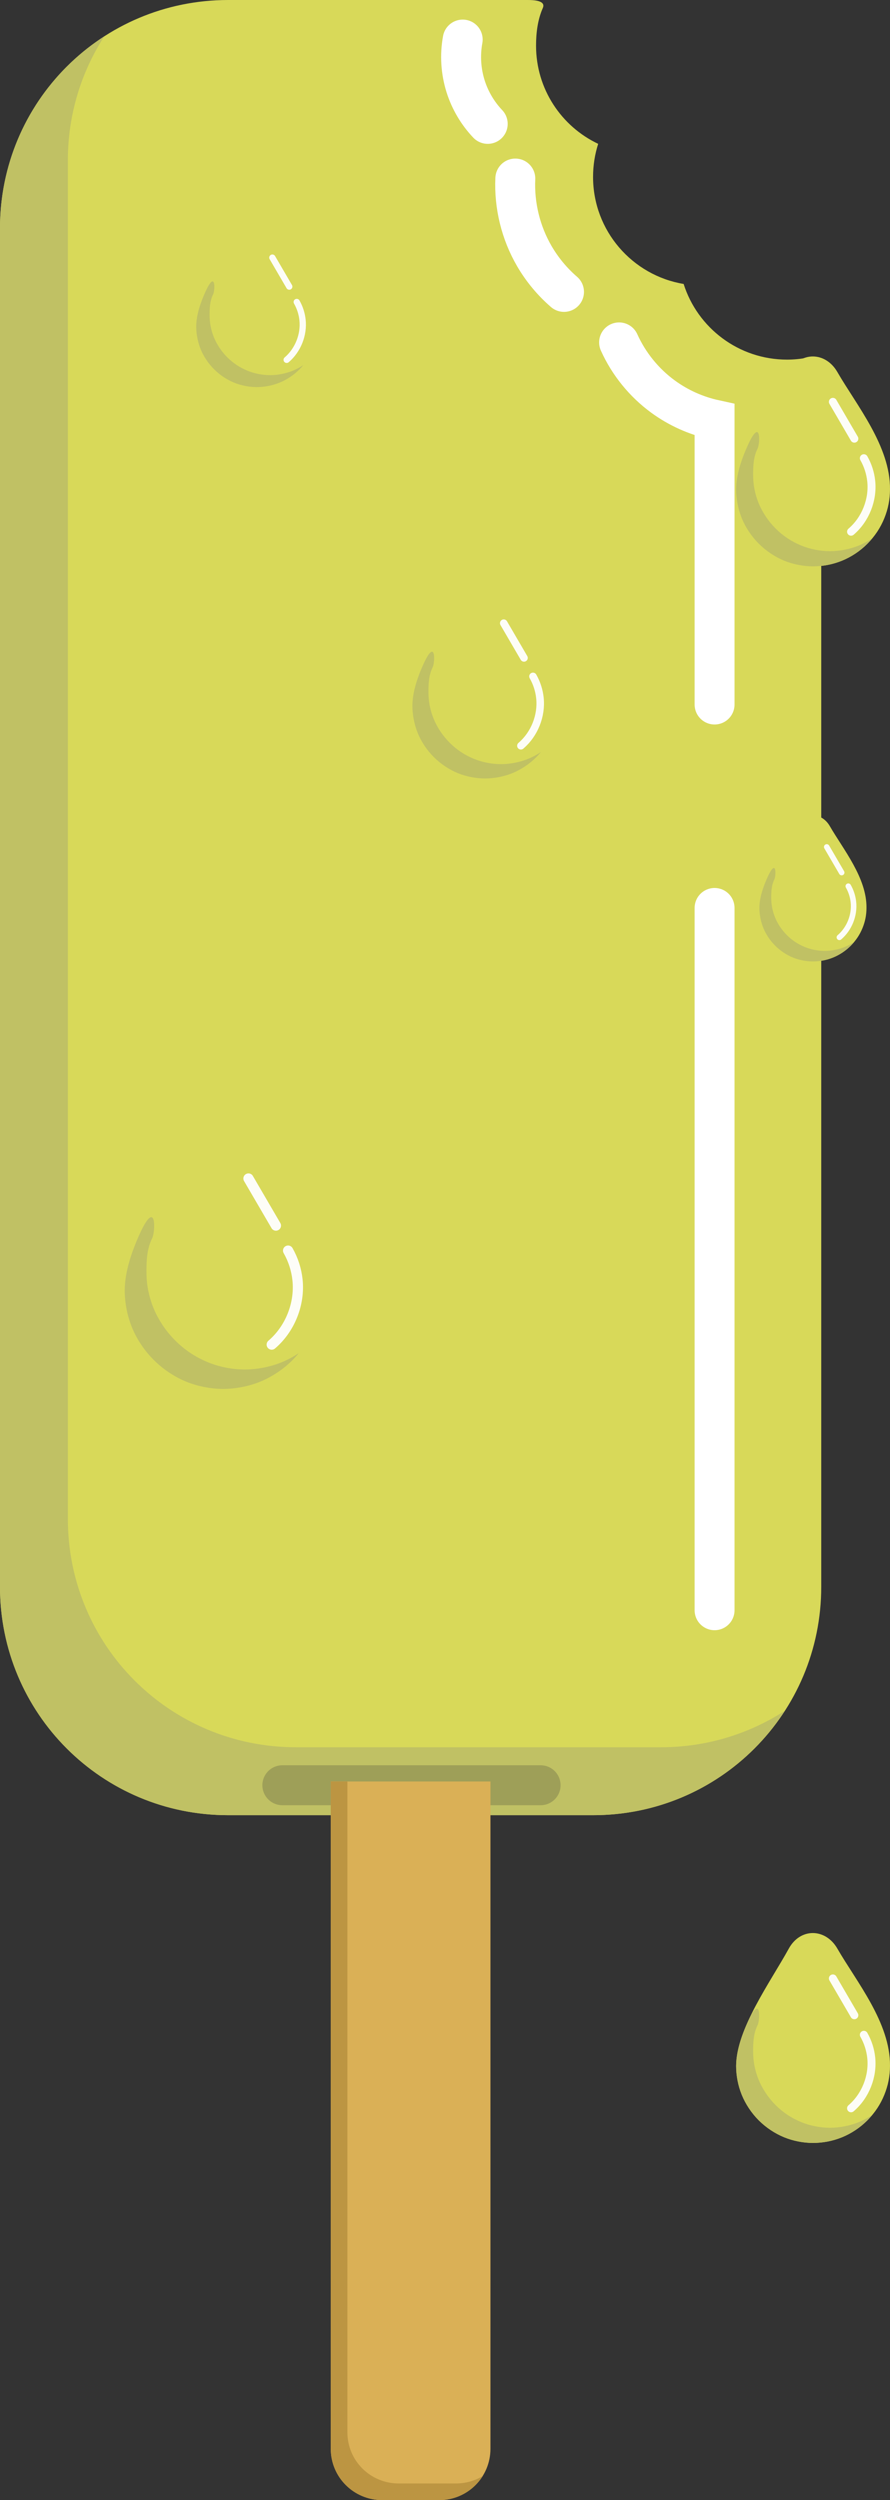
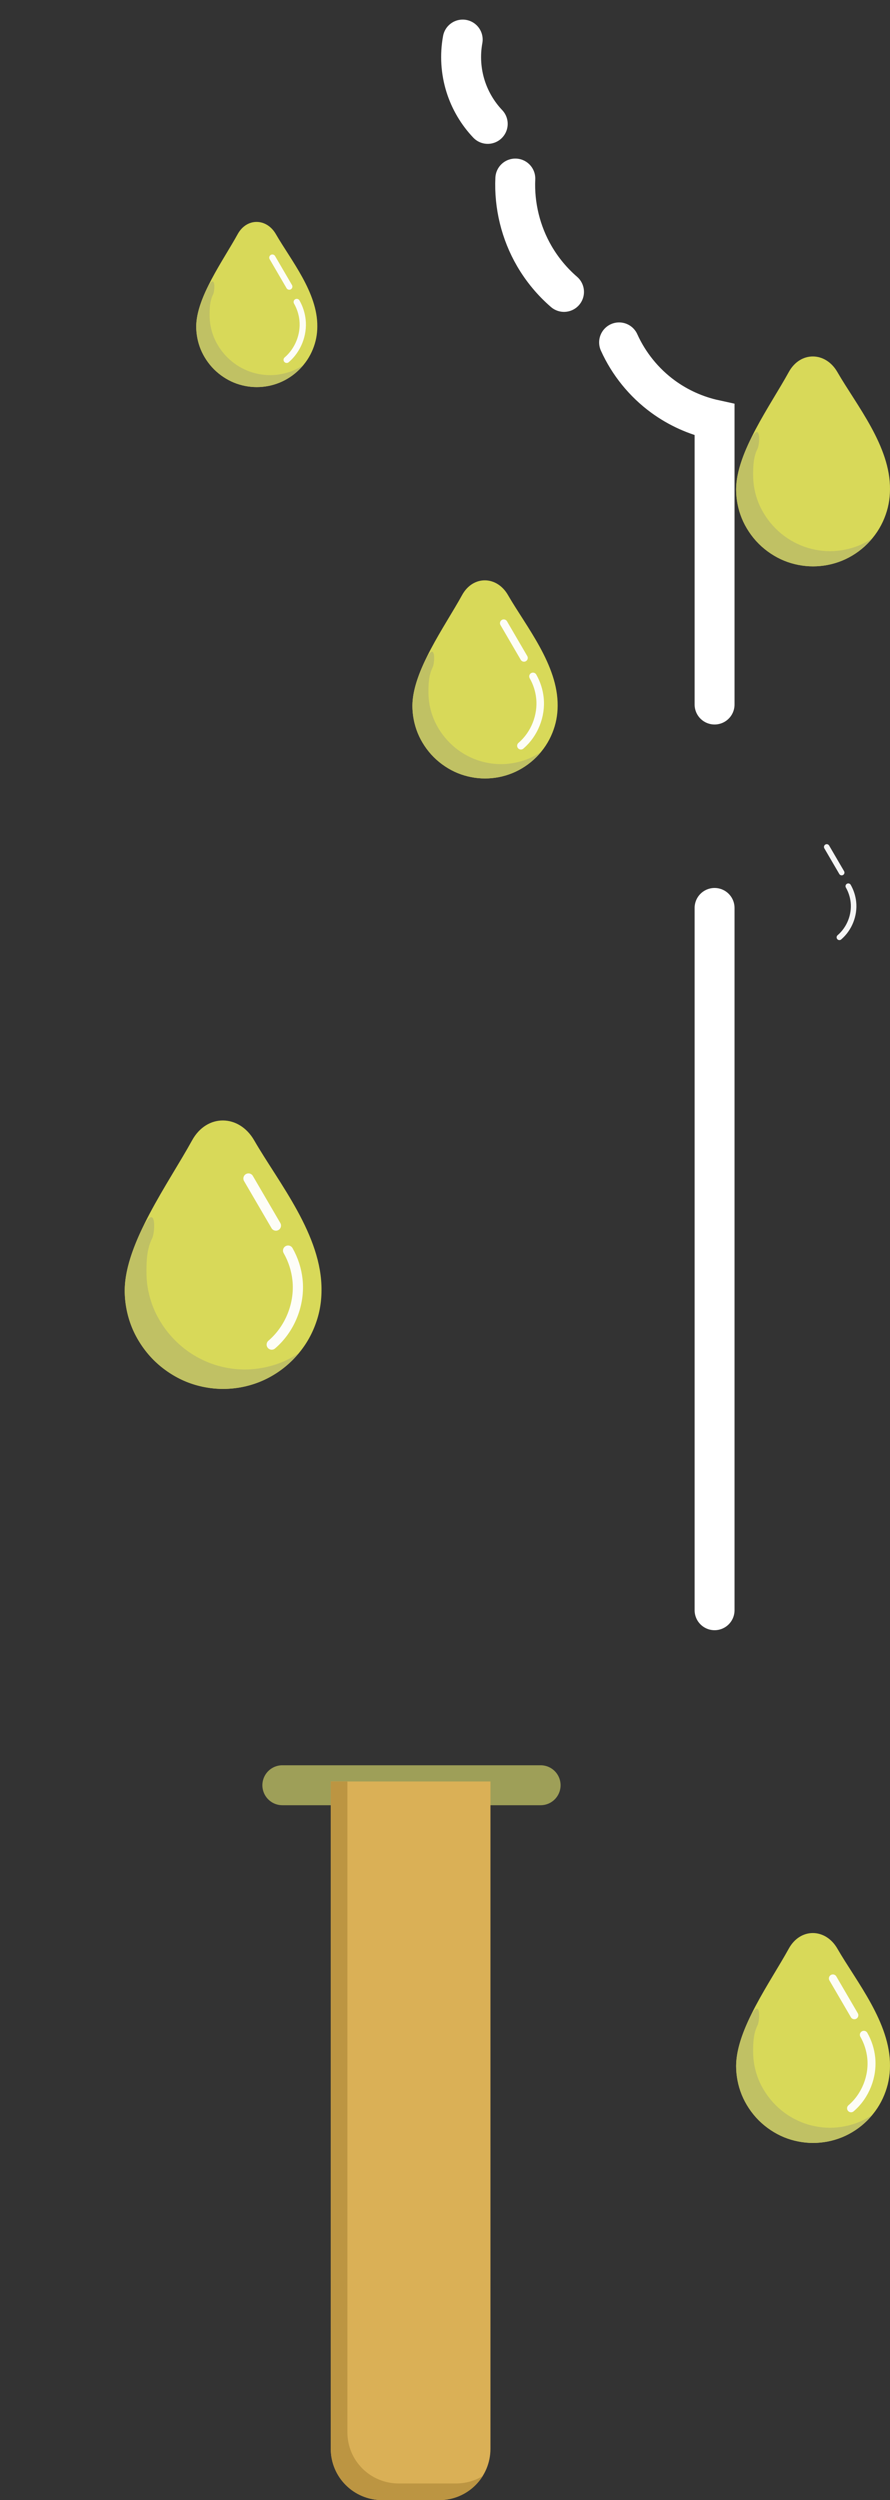
<svg xmlns="http://www.w3.org/2000/svg" xmlns:ns1="http://www.inkscape.org/namespaces/inkscape" viewBox="0 0 152.232 427.244">
  <rect x="0" y="0" width="152.232" height="427.244" fill="#333333" stroke="none" />
  <defs>
    <ns1:path-effect />
  </defs>
  <g transform="translate(-392.456,-407.312)">
-     <path d="m431.484,407.312c-21.617,0-39.028,17.39-39.028,39.007v232.162c0,21.617 17.411,39.028 39.028,39.028h62.415c21.617,0 39.028-17.411 39.028-39.028v-208.613c0-1.102-.591-1.785-2.398-1.431-1.116.215-2.267.331-3.449.331-8.286,0-15.317-5.43-17.69-12.931-8.781-1.458-15.492-9.092-15.492-18.287 0-1.973.304-3.871.875-5.655-6.281-2.967-10.627-9.364-10.627-16.772 0-2.267.293-4.489 1.16-6.449 .39-.882-.457-1.361-2.521-1.361z" fill="#d8d959" />
-     <path d="m410.295,413.521c-10.749,6.931-17.839,19.003-17.839,32.797v232.162c0,21.617 17.411,39.028 39.028,39.028h62.415c13.793,0 25.859-7.092 32.797-17.839-6.096,3.935-13.365,6.231-21.189,6.231h-62.415c-21.617,0-39.028-17.411-39.028-39.028v-232.162c0-7.826 2.293-15.095 6.231-21.189z" fill="#c0c164" />
    <path d="m440.749,712.391h44.179" fill="#fff" stroke="#9e9f58" stroke-linecap="round" stroke-width="6.828" />
    <path d="m449.034,711.747v114.033c0,4.864 3.928,8.77 8.791,8.77h9.752c4.864,0 8.77-3.906 8.77-8.77v-114.033z" fill="#dab056" />
    <path d="m514.682,562.471v120.012m0-154.776v-48.659c-3.178-.691-6.208-2.054-8.832-3.974-3.239-2.37-5.85-5.591-7.5-9.25m-9.421-8.629c-2.015-1.741-3.739-3.819-5.079-6.121-2.319-3.985-3.462-8.644-3.25-13.25m-4.719-9.344c-1.722-1.813-3.026-4.022-3.781-6.406-.815-2.573-.988-5.346-.5-8" fill="none" stroke="#fff" stroke-linecap="round" stroke-width="6.828" />
    <path d="m449.034,711.743v114.031c0,4.864 3.949,8.781 8.812,8.781h9.75c3.146,0 5.891-1.654 7.438-4.125-1.338.825-2.929,1.281-4.625,1.281h-9.75c-4.864,0-8.781-3.886-8.781-8.75v-111.219h-2.844z" fill="#bc9542" />
    <g transform="matrix(.696,0,0,.696,215.226,227.529)">
-       <path d="m441.267,481.218c0,.84.08,1.678.241,2.506s.401,1.643.723,2.434 .728,1.553 1.211,2.283 1.043,1.429 1.687,2.072 1.343,1.204 2.072,1.687 1.492.889 2.283,1.211 1.606.562 2.434.723 1.666.241 2.506.241 1.69-.08 2.518-.241 1.637-.407 2.428-.729 1.559-.722 2.289-1.205 1.416-1.043 2.06-1.687 1.21-1.337 1.693-2.066 .883-1.498 1.205-2.289 .568-1.6.729-2.428 .241-1.678.241-2.518c.078-7.371-5.727-14.371-9.006-20.051-2.021-3.501-6.332-3.582-8.307.009-3.124,5.679-8.981,13.701-9.006,20.048z" fill="#d8d959" />
      <path d="m457.817,466.261 3.673,6.293m1.625,3.341c.683,1.195 1.115,2.532 1.261,3.9 .342,3.214-.991,6.561-3.449,8.659" fill="none" opacity=".95" stroke="#fff" stroke-linecap="round" stroke-width="1.363" />
-       <path d="m443.332,473.536c-1.213,2.656-2.055,5.29-2.064,7.683 0,.84.089,1.672.25,2.5s.397,1.646.719,2.438 .736,1.552 1.219,2.281 1.044,1.419 1.688,2.062 1.333,1.205 2.062,1.688 1.49.897 2.281,1.219 1.61.558 2.438.719 1.66.25 2.5.25 1.703-.089 2.531-.25 1.646-.397 2.438-.719 1.552-.736 2.281-1.219 1.419-1.044 2.062-1.688c.29-.29.554-.597.812-.906-.73.483-1.49.897-2.281,1.219s-1.61.558-2.438.719-1.66.25-2.5.25-1.703-.089-2.531-.25-1.615-.397-2.406-.719-1.583-.736-2.312-1.219-1.419-1.044-2.062-1.688-1.205-1.333-1.688-2.062-.897-1.49-1.219-2.281-.558-1.61-.719-2.438-.219-1.66-.219-2.5c.006-1.394.057-2.964.768-4.383 .447-.893.576-5.409-1.609-.706z" fill="#c0c164" />
    </g>
    <g transform="translate(77.1,55.712)">
      <path d="m441.267,435.228c0,.84.08,1.678.241,2.506s.401,1.643.723,2.434 .728,1.553 1.211,2.283 1.043,1.429 1.687,2.072 1.343,1.204 2.072,1.687 1.492.889 2.283,1.211 1.606.562 2.434.723 1.666.241 2.506.241 1.69-.08 2.518-.241 1.637-.407 2.428-.729 1.559-.722 2.289-1.205 1.416-1.043 2.06-1.687 1.21-1.337 1.693-2.066 .883-1.498 1.205-2.289 .568-1.6.729-2.428 .241-1.678.241-2.518c.078-7.371-5.727-14.371-9.006-20.051-2.021-3.501-6.332-3.582-8.307.009-3.124,5.679-8.981,13.701-9.006,20.048z" fill="#d8d959" />
-       <path d="m457.817,420.271 3.673,6.293m1.625,3.341c.683,1.195 1.115,2.532 1.261,3.9 .342,3.214-.991,6.561-3.449,8.659" fill="none" opacity=".95" stroke="#fff" stroke-linecap="round" stroke-width="1.363" />
      <path d="m443.332,427.545c-1.213,2.656-2.055,5.29-2.064,7.683 0,.84.089,1.672.25,2.5s.397,1.646.719,2.438 .736,1.552 1.219,2.281 1.044,1.419 1.688,2.062 1.333,1.205 2.062,1.688 1.49.897 2.281,1.219 1.61.558 2.438.719 1.66.25 2.5.25 1.703-.089 2.531-.25 1.646-.397 2.438-.719 1.552-.736 2.281-1.219 1.419-1.044 2.062-1.688c.29-.29.554-.597.812-.906-.73.483-1.49.897-2.281,1.219s-1.61.558-2.438.719-1.66.25-2.5.25-1.703-.089-2.531-.25-1.615-.397-2.406-.719-1.583-.736-2.312-1.219-1.419-1.044-2.062-1.688-1.205-1.333-1.688-2.062-.897-1.49-1.219-2.281-.558-1.61-.719-2.438-.219-1.66-.219-2.5c.006-1.394.057-2.964.768-4.383 .447-.893.576-5.409-1.609-.706z" fill="#c0c164" />
    </g>
    <g transform="translate(77.1,55.712)">
      <path d="m441.267,704.649c0,.84.08,1.678.241,2.506s.401,1.643.723,2.434 .728,1.553 1.211,2.283 1.043,1.429 1.687,2.072 1.343,1.204 2.072,1.687 1.492.889 2.283,1.211 1.606.562 2.434.723 1.666.241 2.506.241 1.69-.08 2.518-.241 1.637-.407 2.428-.729 1.559-.722 2.289-1.205 1.416-1.043 2.06-1.687 1.21-1.337 1.693-2.066 .883-1.498 1.205-2.289 .568-1.6.729-2.428 .241-1.678.241-2.518c.078-7.371-5.727-14.371-9.006-20.051-2.021-3.501-6.332-3.582-8.307.009-3.124,5.679-8.981,13.701-9.006,20.048z" fill="#d8d959" />
      <path d="m457.817,689.692 3.673,6.293m1.625,3.341c.683,1.195 1.115,2.532 1.261,3.9 .342,3.214-.991,6.561-3.449,8.659" fill="none" opacity=".95" stroke="#fff" stroke-linecap="round" stroke-width="1.363" />
      <path d="m443.332,696.966c-1.213,2.656-2.055,5.29-2.064,7.683 0,.84.089,1.672.25,2.5s.397,1.646.719,2.438 .736,1.552 1.219,2.281 1.044,1.419 1.688,2.062 1.333,1.205 2.062,1.688 1.49.897 2.281,1.219 1.61.558 2.438.719 1.66.25 2.5.25 1.703-.089 2.531-.25 1.646-.397 2.438-.719 1.552-.736 2.281-1.219 1.419-1.044 2.062-1.688c.29-.29.554-.597.812-.906-.73.483-1.49.897-2.281,1.219s-1.61.558-2.438.719-1.66.25-2.5.25-1.703-.089-2.531-.25-1.615-.397-2.406-.719-1.583-.736-2.312-1.219-1.419-1.044-2.062-1.688-1.205-1.333-1.688-2.062-.897-1.49-1.219-2.281-.558-1.61-.719-2.438-.219-1.66-.219-2.5c.006-1.394.057-2.964.768-4.383 .447-.893.576-5.409-1.609-.706z" fill="#c0c164" />
    </g>
    <g transform="matrix(1.279,0,0,1.279,-150.593,-273.411)">
      <path d="m441.267,704.649c0,.84.08,1.678.241,2.506s.401,1.643.723,2.434 .728,1.553 1.211,2.283 1.043,1.429 1.687,2.072 1.343,1.204 2.072,1.687 1.492.889 2.283,1.211 1.606.562 2.434.723 1.666.241 2.506.241 1.69-.08 2.518-.241 1.637-.407 2.428-.729 1.559-.722 2.289-1.205 1.416-1.043 2.06-1.687 1.21-1.337 1.693-2.066 .883-1.498 1.205-2.289 .568-1.6.729-2.428 .241-1.678.241-2.518c.078-7.371-5.727-14.371-9.006-20.051-2.021-3.501-6.332-3.582-8.307.009-3.124,5.679-8.981,13.701-9.006,20.048z" fill="#d8d959" />
      <path d="m457.817,689.692 3.673,6.293m1.625,3.341c.683,1.195 1.115,2.532 1.261,3.9 .342,3.214-.991,6.561-3.449,8.659" fill="none" opacity=".95" stroke="#fff" stroke-linecap="round" stroke-width="1.363" />
      <path d="m443.332,696.966c-1.213,2.656-2.055,5.29-2.064,7.683 0,.84.089,1.672.25,2.5s.397,1.646.719,2.438 .736,1.552 1.219,2.281 1.044,1.419 1.688,2.062 1.333,1.205 2.062,1.688 1.49.897 2.281,1.219 1.61.558 2.438.719 1.66.25 2.5.25 1.703-.089 2.531-.25 1.646-.397 2.438-.719 1.552-.736 2.281-1.219 1.419-1.044 2.062-1.688c.29-.29.554-.597.812-.906-.73.483-1.49.897-2.281,1.219s-1.61.558-2.438.719-1.66.25-2.5.25-1.703-.089-2.531-.25-1.615-.397-2.406-.719-1.583-.736-2.312-1.219-1.419-1.044-2.062-1.688-1.205-1.333-1.688-2.062-.897-1.49-1.219-2.281-.558-1.61-.719-2.438-.219-1.66-.219-2.5c.006-1.394.057-2.964.768-4.383 .447-.893.576-5.409-1.609-.706z" fill="#c0c164" />
    </g>
    <g transform="matrix(.944,0,0,.944,46.439,-137.264)">
      <path d="m441.267,704.649c0,.84.08,1.678.241,2.506s.401,1.643.723,2.434 .728,1.553 1.211,2.283 1.043,1.429 1.687,2.072 1.343,1.204 2.072,1.687 1.492.889 2.283,1.211 1.606.562 2.434.723 1.666.241 2.506.241 1.69-.08 2.518-.241 1.637-.407 2.428-.729 1.559-.722 2.289-1.205 1.416-1.043 2.06-1.687 1.21-1.337 1.693-2.066 .883-1.498 1.205-2.289 .568-1.6.729-2.428 .241-1.678.241-2.518c.078-7.371-5.727-14.371-9.006-20.051-2.021-3.501-6.332-3.582-8.307.009-3.124,5.679-8.981,13.701-9.006,20.048z" fill="#d8d959" />
      <path d="m457.817,689.692 3.673,6.293m1.625,3.341c.683,1.195 1.115,2.532 1.261,3.9 .342,3.214-.991,6.561-3.449,8.659" fill="none" opacity=".95" stroke="#fff" stroke-linecap="round" stroke-width="1.363" />
      <path d="m443.332,696.966c-1.213,2.656-2.055,5.29-2.064,7.683 0,.84.089,1.672.25,2.5s.397,1.646.719,2.438 .736,1.552 1.219,2.281 1.044,1.419 1.688,2.062 1.333,1.205 2.062,1.688 1.49.897 2.281,1.219 1.61.558 2.438.719 1.66.25 2.5.25 1.703-.089 2.531-.25 1.646-.397 2.438-.719 1.552-.736 2.281-1.219 1.419-1.044 2.062-1.688c.29-.29.554-.597.812-.906-.73.483-1.49.897-2.281,1.219s-1.61.558-2.438.719-1.66.25-2.5.25-1.703-.089-2.531-.25-1.615-.397-2.406-.719-1.583-.736-2.312-1.219-1.419-1.044-2.062-1.688-1.205-1.333-1.688-2.062-.897-1.49-1.219-2.281-.558-1.61-.719-2.438-.219-1.66-.219-2.5c.006-1.394.057-2.964.768-4.383 .447-.893.576-5.409-1.609-.706z" fill="#c0c164" />
    </g>
    <g transform="matrix(.787,0,0,.787,78.741,-91.45)">
      <path d="m441.267,704.649c0,.84.08,1.678.241,2.506s.401,1.643.723,2.434 .728,1.553 1.211,2.283 1.043,1.429 1.687,2.072 1.343,1.204 2.072,1.687 1.492.889 2.283,1.211 1.606.562 2.434.723 1.666.241 2.506.241 1.69-.08 2.518-.241 1.637-.407 2.428-.729 1.559-.722 2.289-1.205 1.416-1.043 2.06-1.687 1.21-1.337 1.693-2.066 .883-1.498 1.205-2.289 .568-1.6.729-2.428 .241-1.678.241-2.518c.078-7.371-5.727-14.371-9.006-20.051-2.021-3.501-6.332-3.582-8.307.009-3.124,5.679-8.981,13.701-9.006,20.048z" fill="#d8d959" />
      <path d="m457.817,689.692 3.673,6.293m1.625,3.341c.683,1.195 1.115,2.532 1.261,3.9 .342,3.214-.991,6.561-3.449,8.659" fill="none" opacity=".95" stroke="#fff" stroke-linecap="round" stroke-width="1.363" />
      <path d="m443.332,696.966c-1.213,2.656-2.055,5.29-2.064,7.683 0,.84.089,1.672.25,2.5s.397,1.646.719,2.438 .736,1.552 1.219,2.281 1.044,1.419 1.688,2.062 1.333,1.205 2.062,1.688 1.49.897 2.281,1.219 1.61.558 2.438.719 1.66.25 2.5.25 1.703-.089 2.531-.25 1.646-.397 2.438-.719 1.552-.736 2.281-1.219 1.419-1.044 2.062-1.688c.29-.29.554-.597.812-.906-.73.483-1.49.897-2.281,1.219s-1.61.558-2.438.719-1.66.25-2.5.25-1.703-.089-2.531-.25-1.615-.397-2.406-.719-1.583-.736-2.312-1.219-1.419-1.044-2.062-1.688-1.205-1.333-1.688-2.062-.897-1.49-1.219-2.281-.558-1.61-.719-2.438-.219-1.66-.219-2.5c.006-1.394.057-2.964.768-4.383 .447-.893.576-5.409-1.609-.706z" fill="#c0c164" />
    </g>
  </g>
</svg>